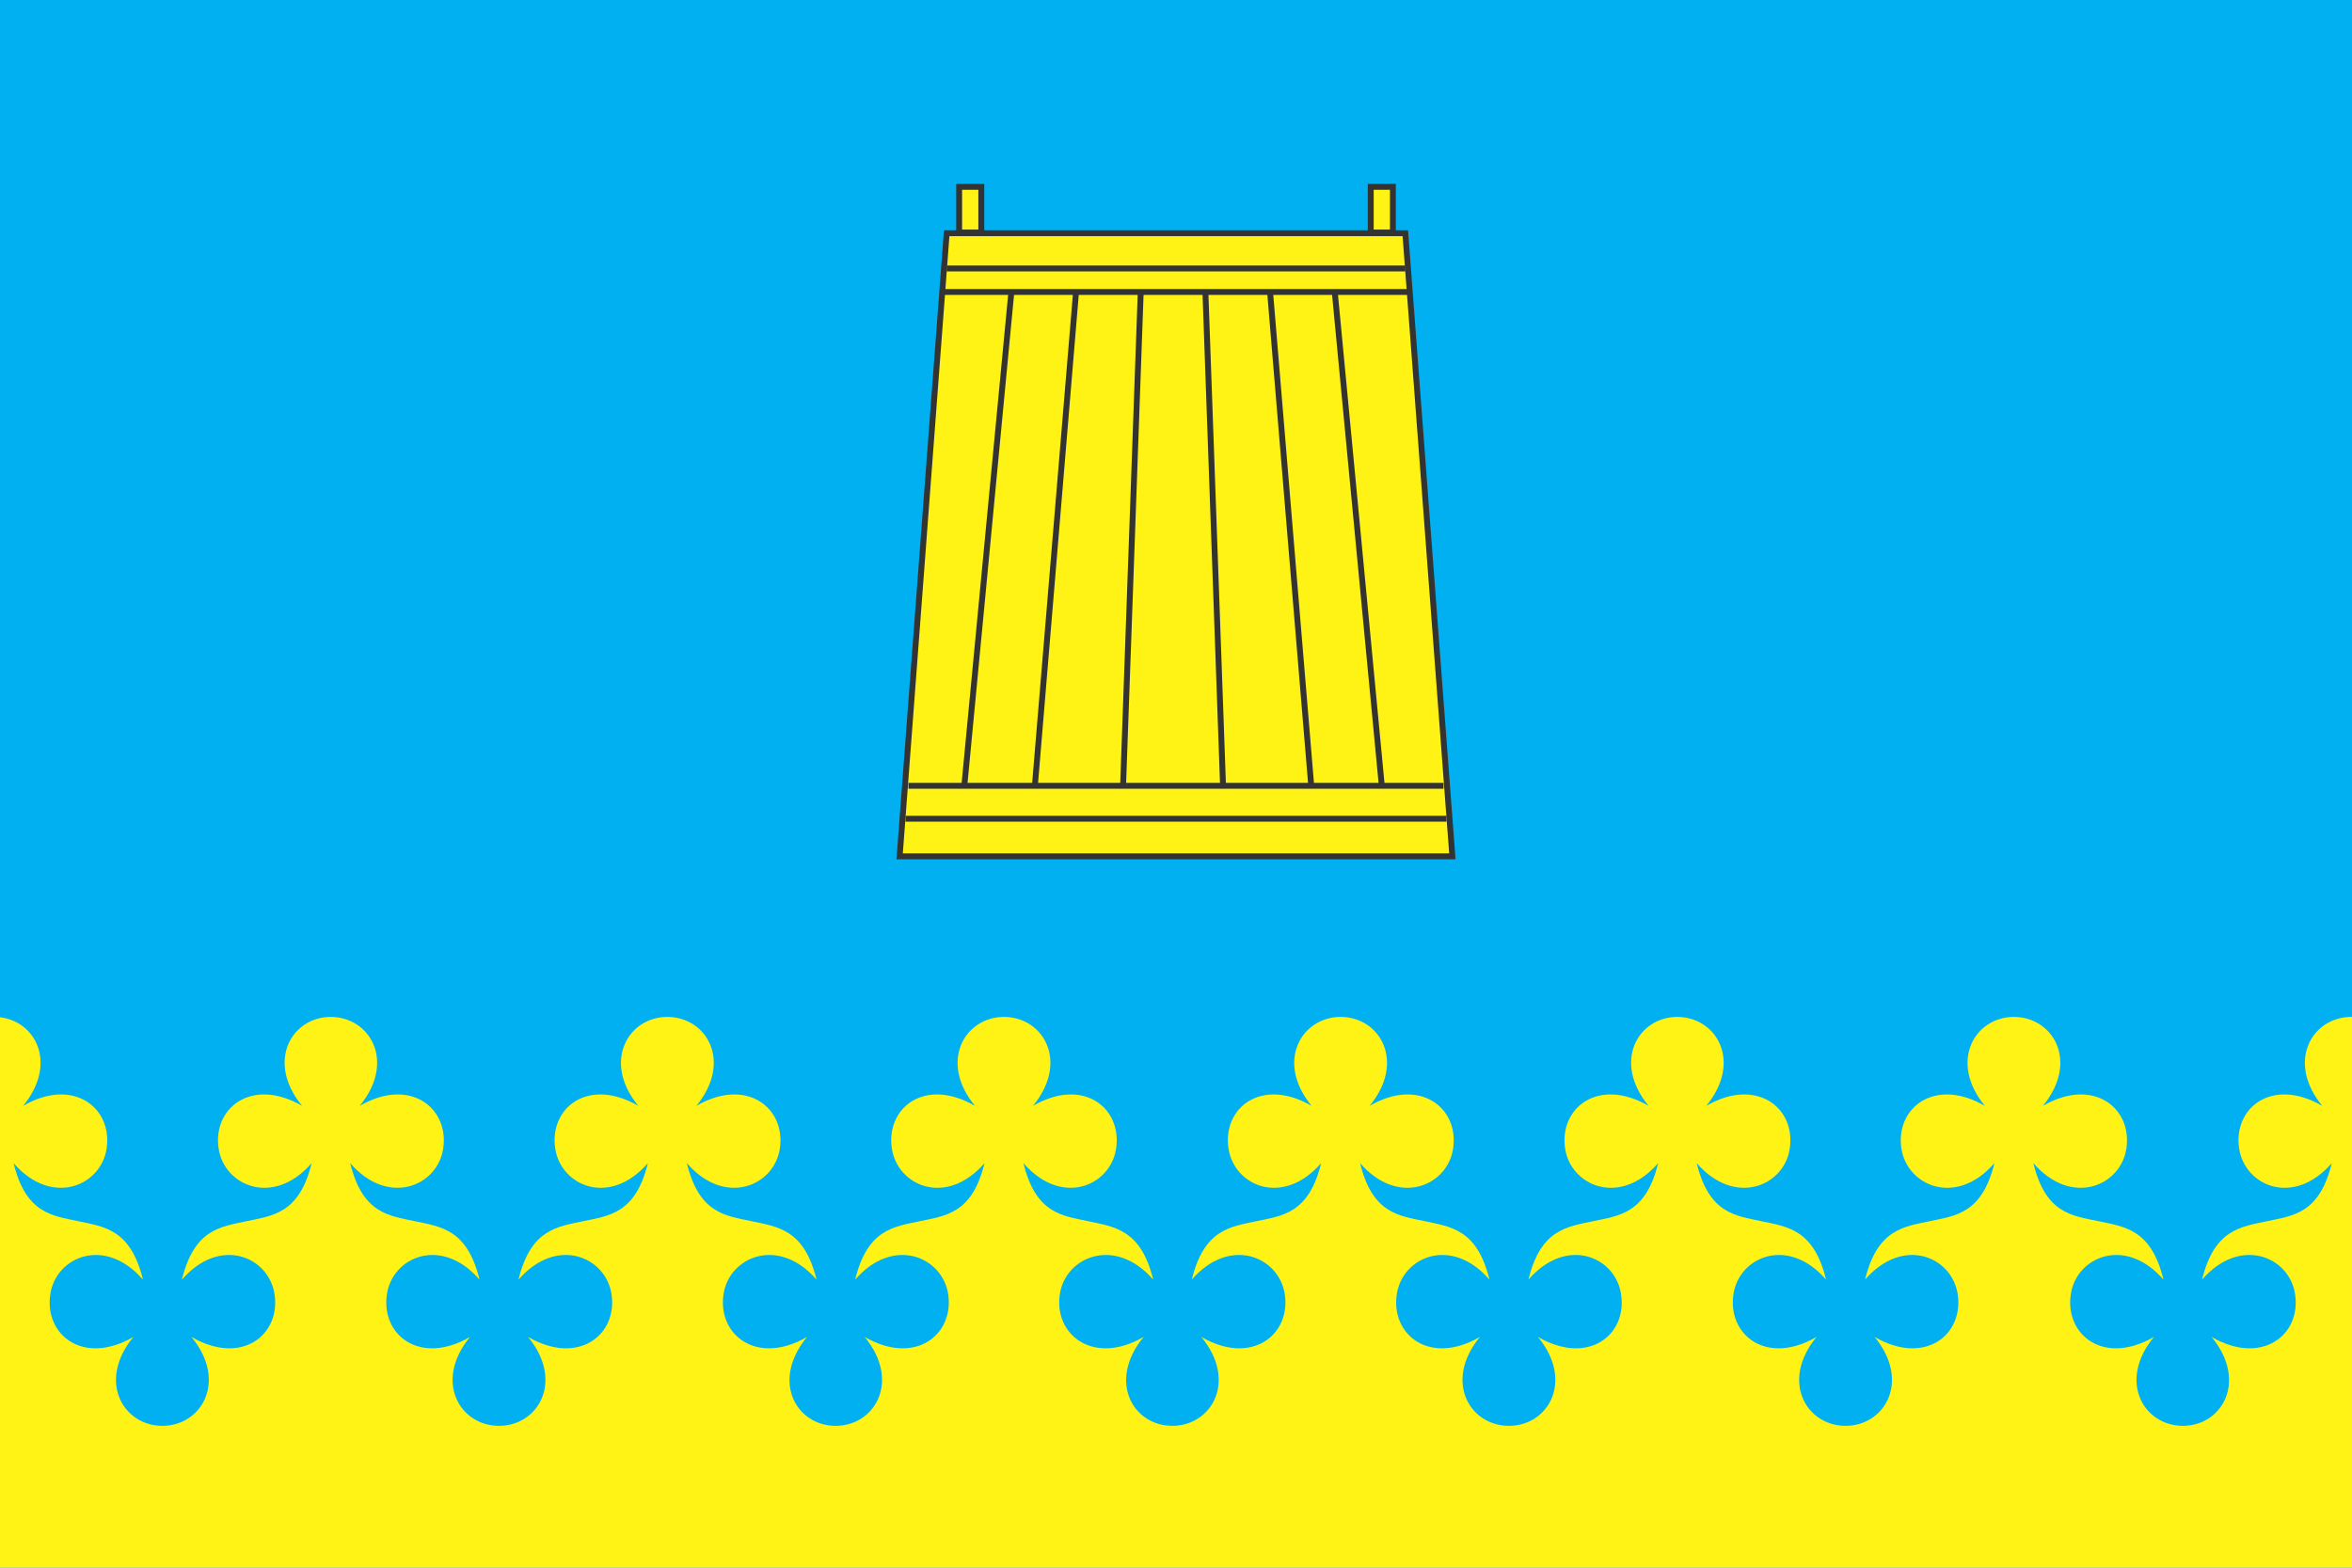
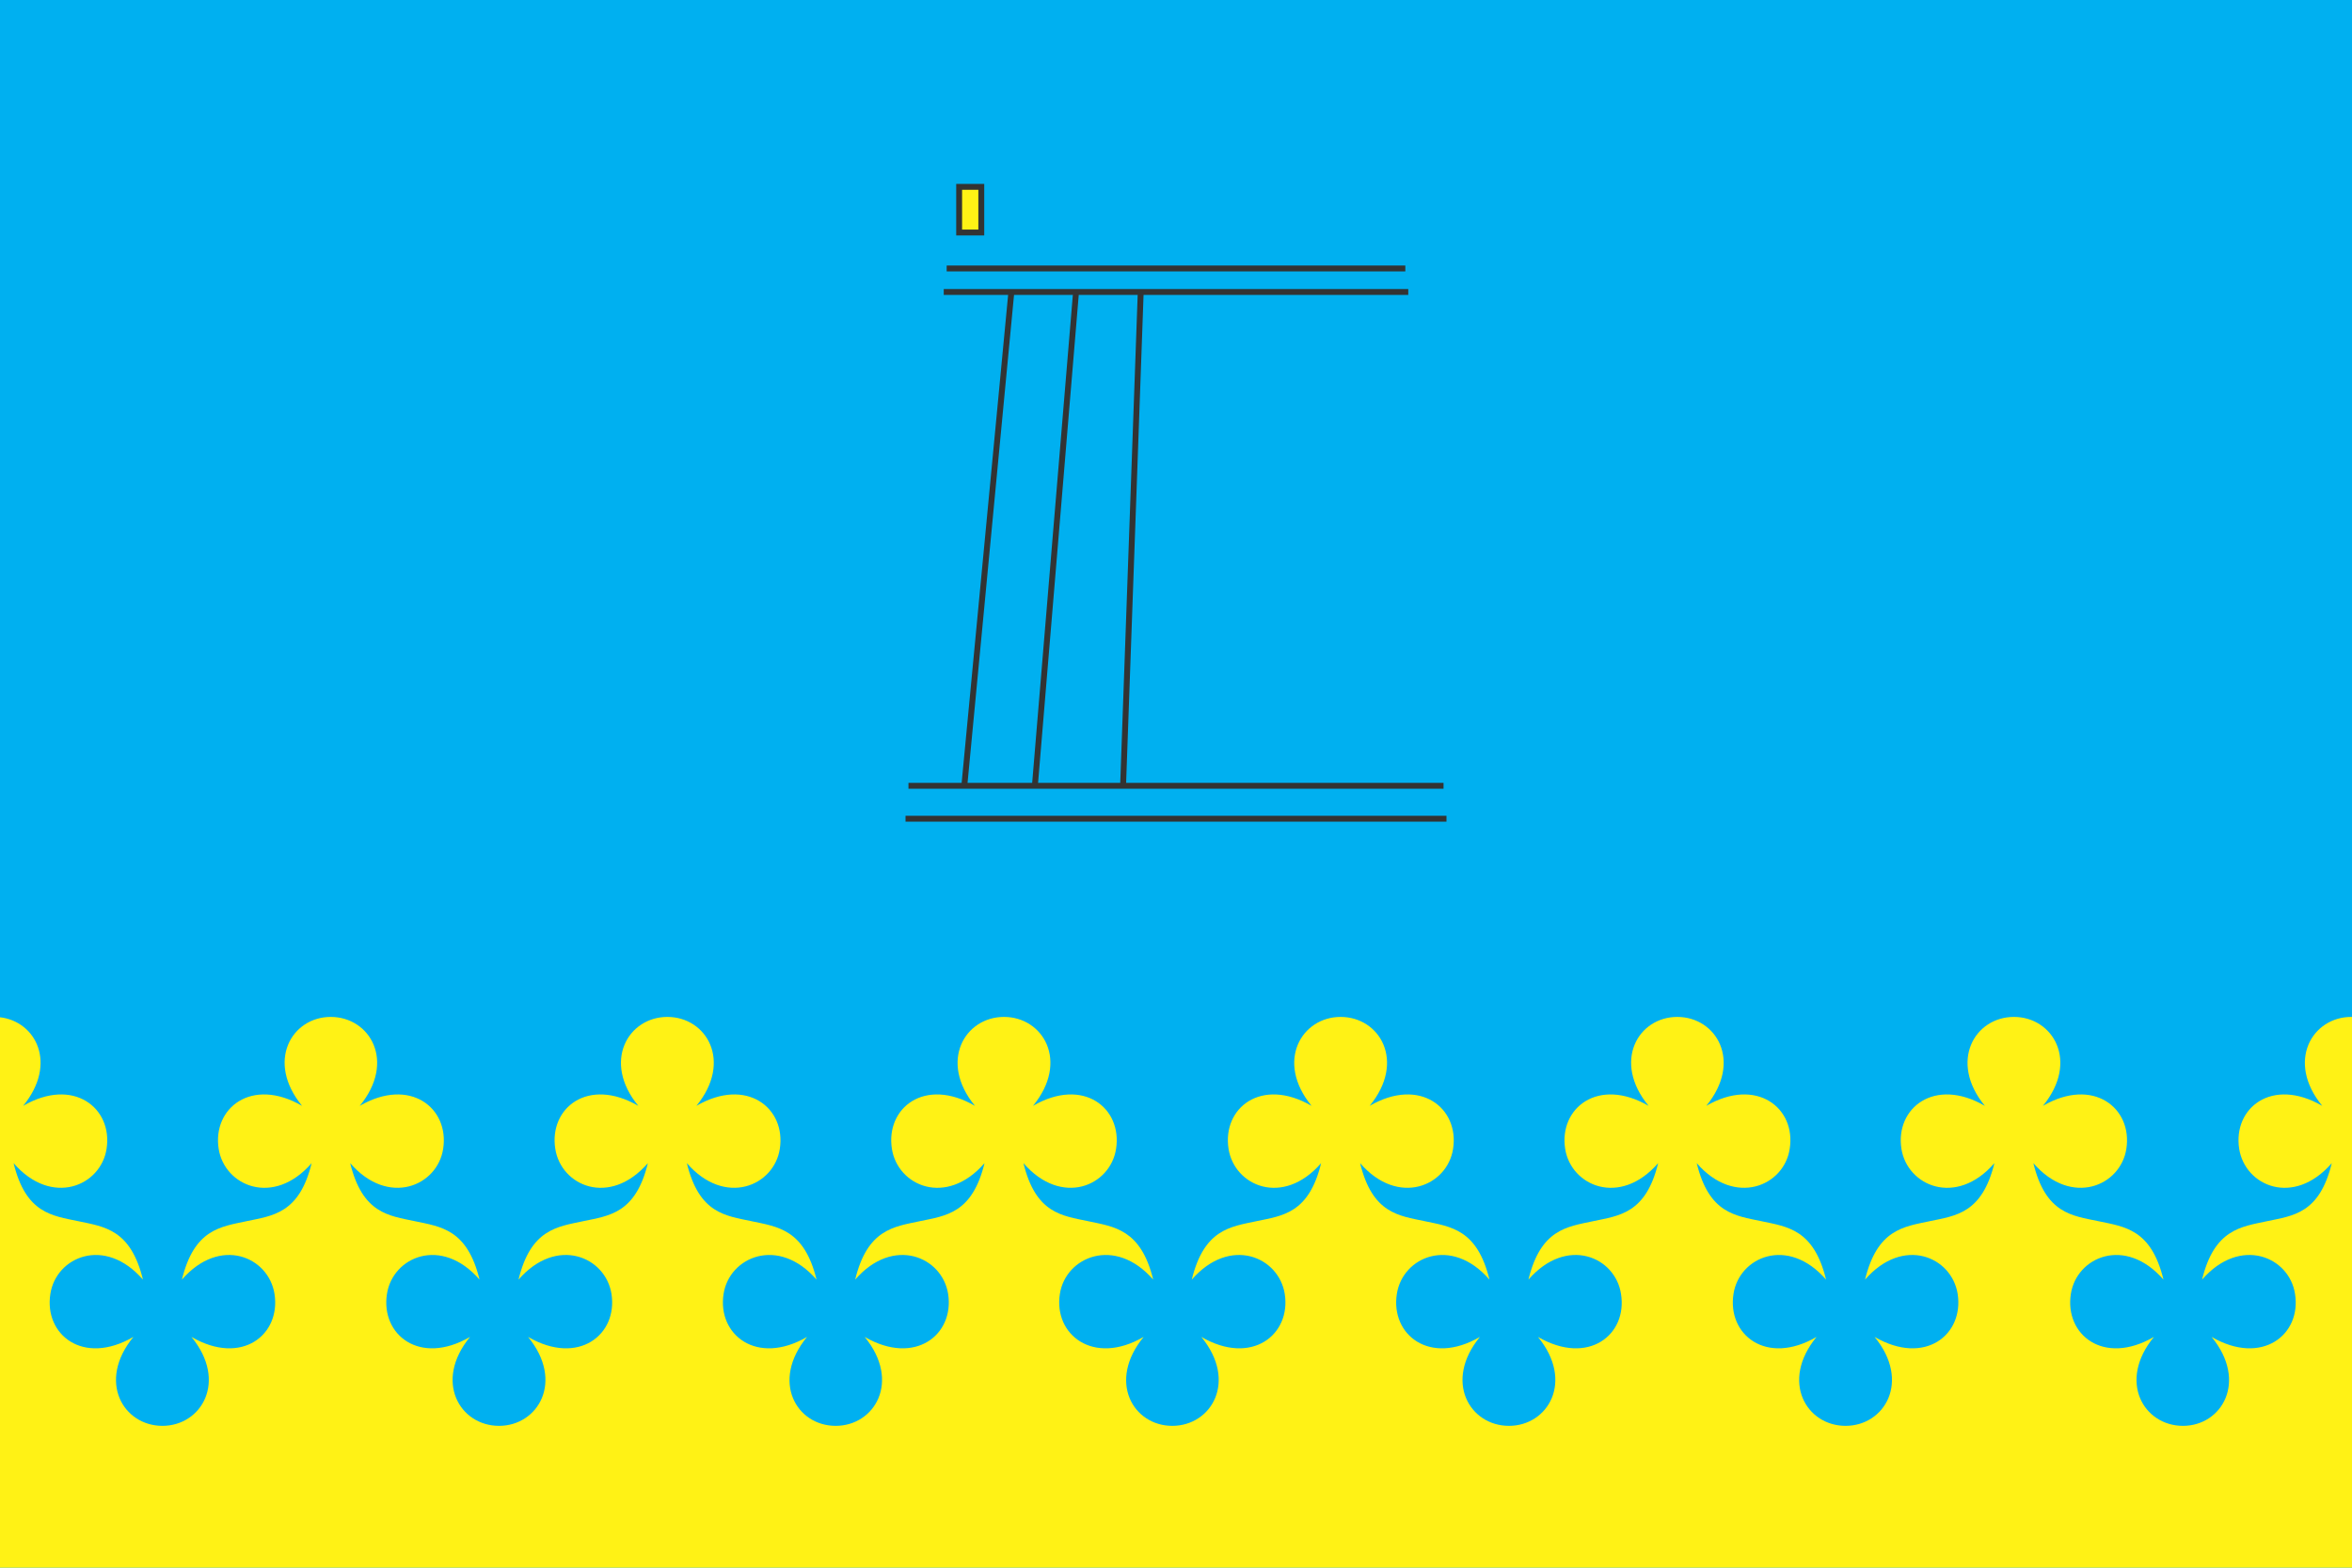
<svg xmlns="http://www.w3.org/2000/svg" height="400" width="600" version="1.1">
  <rect height="400" width="600" y="0" x="0" fill="#00b0f0" />
-   <path d="M370.5,218.5,229.5,218.5,241.5,59.5,358.5,59.5z" stroke="#333" stroke-width="1.5" fill="#fff215" />
  <path d="M241.5,68.5,358.5,68.5" stroke="#333" stroke-width="1.5" fill="none" />
  <path d="M359.25,74.5,240.75,74.5" stroke="#333" stroke-width="1.5" fill="none" />
  <path d="M231,208.9,369,208.9" stroke="#333" stroke-width="1.5" fill="none" />
  <path d="M231.75,200.5,368.25,200.5" stroke="#333" stroke-width="1.5" fill="none" />
  <path d="M258,74.5,246,200.5" stroke="#333" stroke-width="1.5" fill="none" />
  <path d="M264,200.5,274.5,74.5" stroke="#333" stroke-width="1.5" fill="none" />
  <path d="M291,74.5,286.5,200.5" stroke="#333" stroke-width="1.5" fill="none" />
-   <path d="M340.5,74.5,352.5,200.5" stroke="#333" stroke-width="1.5" fill="none" />
-   <path d="M334.5,200.5,324,74.5" stroke="#333" stroke-width="1.5" fill="none" />
-   <path d="M307.5,74.5,312,200.5" stroke="#333" stroke-width="1.5" fill="none" />
  <rect height="11.649" width="5.649" stroke="#333" y="47.676" x="244.68" stroke-width="1.5" fill="#fff215" />
-   <rect height="11.649" width="5.649" stroke="#333" y="47.676" x="349.68" stroke-width="1.5" fill="#fff215" />
  <path d="M84.375,259.47c-9.943,0-16.63,11.35-7.313,22.69-12.872-7.46-22.9,0.6-21.281,10.96,1.487,9.47,13.95,14.9,23.719,3.66-3.146,12.89-9.934,13.39-16.594,14.81-6.663,1.43-13.356,2.03-16.5,14.91,9.766-11.23,22.141-5.81,23.625,3.66,1.623,10.36-8.315,18.42-21.187,10.96,9.317,11.34,2.525,22.69-7.406,22.69-9.981,0-16.726-11.35-7.407-22.69-12.854,7.46-22.81-0.6-21.187-10.96,1.444-9.47,13.878-14.88,23.625-3.66-3.136-12.85-9.827-13.49-16.5-14.91-6.673-1.41-13.364-1.96-16.5-14.81,9.747,11.23,22.272,5.81,23.719-3.66,1.625-10.36-8.428-18.42-21.282-10.96,8.848-10.78,3.236-21.55-5.906-22.6v140.44h600v-140.53h-0.19c-9.94,0-16.72,11.35-7.4,22.69-12.87-7.46-22.81,0.6-21.19,10.96,1.49,9.47,13.85,14.9,23.62,3.66-3.14,12.89-9.83,13.39-16.5,14.81-6.66,1.43-13.45,2.03-16.59,14.91,9.77-11.23,22.29-5.81,23.72,3.66,1.66,10.36-8.41,18.42-21.28,10.96,9.31,11.34,2.61,22.69-7.31,22.69-9.99,0-16.73-11.35-7.41-22.69-12.86,7.46-22.81-0.6-21.19-10.96,1.45-9.47,13.88-14.88,23.63-3.66-3.14-12.88-9.85-13.48-16.6-14.91-6.76-1.42-13.45-1.92-16.59-14.81,9.74,11.23,22.27,5.81,23.72-3.66,1.62-10.36-8.43-18.42-21.28-10.96,9.32-11.34,2.57-22.69-7.41-22.69-9.95,0-16.7,11.35-7.41,22.69-12.85-7.46-22.9,0.6-21.28,10.96,1.49,9.47,13.96,14.9,23.72,3.66-3.16,12.85-9.84,13.4-16.5,14.81-6.68,1.42-13.37,2.06-16.5,14.91,9.77-11.23,22.14-5.81,23.63,3.66,1.61,10.36-8.32,18.42-21.19,10.96,9.32,11.34,2.54,22.69-7.41,22.69-9.97,0-16.72-11.35-7.4-22.69-12.85,7.46-22.81-0.6-21.19-10.96,1.44-9.47,13.88-14.88,23.62-3.66-3.14-12.85-9.84-13.49-16.5-14.91-6.68-1.41-13.36-1.96-16.5-14.81,9.75,11.23,22.32,5.81,23.72-3.66,1.66-10.36-8.42-18.42-21.28-10.96,9.32-11.34,2.57-22.69-7.4-22.69-9.95,0-16.64,11.35-7.32,22.69-12.88-7.46-22.9,0.6-21.28,10.96,1.48,9.47,13.96,14.9,23.72,3.66-3.14,12.89-9.93,13.39-16.59,14.81-6.66,1.43-13.36,2.03-16.5,14.91,9.77-11.23,22.18-5.81,23.62,3.66,1.68,10.36-8.31,18.42-21.19,10.96,9.32,11.34,2.55,22.69-7.4,22.69-9.99,0-16.72-11.35-7.41-22.69-12.84,7.46-22.81-0.6-21.19-10.96,1.45-9.47,13.89-14.88,23.63-3.66-3.13-12.85-9.83-13.49-16.5-14.91-6.67-1.41-13.36-1.96-16.5-14.81,9.75,11.23,22.28,5.81,23.72-3.66,1.62-10.36-8.43-18.42-21.28-10.96,9.31-11.34,2.57-22.69-7.41-22.69-9.94,0-16.72,11.35-7.41,22.69-12.87-7.46-22.81,0.6-21.18,10.96,1.48,9.47,13.85,14.9,23.62,3.66-3.14,12.85-9.82,13.4-16.5,14.81-6.67,1.42-13.36,2.06-16.5,14.91,9.77-11.23,22.23-5.81,23.72,3.66,1.62,10.36-8.41,18.42-21.28,10.96,9.32,11.34,2.54,22.69-7.41,22.69-9.98,0-16.63-11.35-7.31-22.69-12.85,7.46-23-0.6-21.37-10.96,1.44-9.47,14.05-14.88,23.81-3.66-3.15-12.88-9.94-13.48-16.6-14.91-6.66-1.42-13.35-1.92-16.5-14.81,9.75,11.23,22.18,5.81,23.63-3.66,1.62-10.36-8.33-18.42-21.19-10.96,9.32-11.34,2.58-22.69-7.41-22.69-9.94,0-16.72,11.35-7.4,22.69-12.88-7.46-22.81,0.6-21.19,10.96,1.48,9.47,13.86,14.9,23.63,3.66-3.14,12.85-9.83,13.4-16.5,14.81-6.68,1.42-13.37,2.06-16.5,14.91,9.76-11.23,22.23-5.81,23.72,3.66,1.61,10.36-8.41,18.42-21.29,10.96,9.32,11.34,2.53,22.69-7.4,22.69-9.99,0-16.63-11.35-7.31-22.69-12.86,7.46-22.91-0.6-21.29-10.96,1.45-9.47,13.98-14.88,23.72-3.66-3.15-12.88-9.93-13.48-16.59-14.91-6.66-1.42-13.35-1.92-16.5-14.81,9.75,11.23,22.27,5.81,23.72-3.66,1.62-10.36-8.43-18.42-21.28-10.96,9.31-11.34,2.58-22.69-7.41-22.69-9.94,0-16.72,11.35-7.41,22.69-12.87-7.46-22.81,0.6-21.18,10.96,1.48,9.47,13.85,14.9,23.62,3.66-3.14,12.85-9.83,13.4-16.5,14.81-6.67,1.42-13.37,2.06-16.5,14.91,9.77-11.23,22.24-5.81,23.72,3.66,1.62,10.36-8.41,18.42-21.28,10.96,9.32,11.34,2.54,22.69-7.41,22.69-9.98,0-16.72-11.35-7.4-22.69-12.85,7.46-22.812-0.6-21.191-10.96,1.451-9.47,13.871-14.88,23.621-3.66-3.14-12.85-9.82-13.49-16.5-14.91-6.671-1.41-13.355-1.96-16.496-14.81,9.747,11.23,22.276,5.81,23.716-3.66,1.62-10.36-8.42-18.42-21.279-10.96,9.319-11.34,2.577-22.69-7.406-22.69z" fill="#fff215" />
</svg>